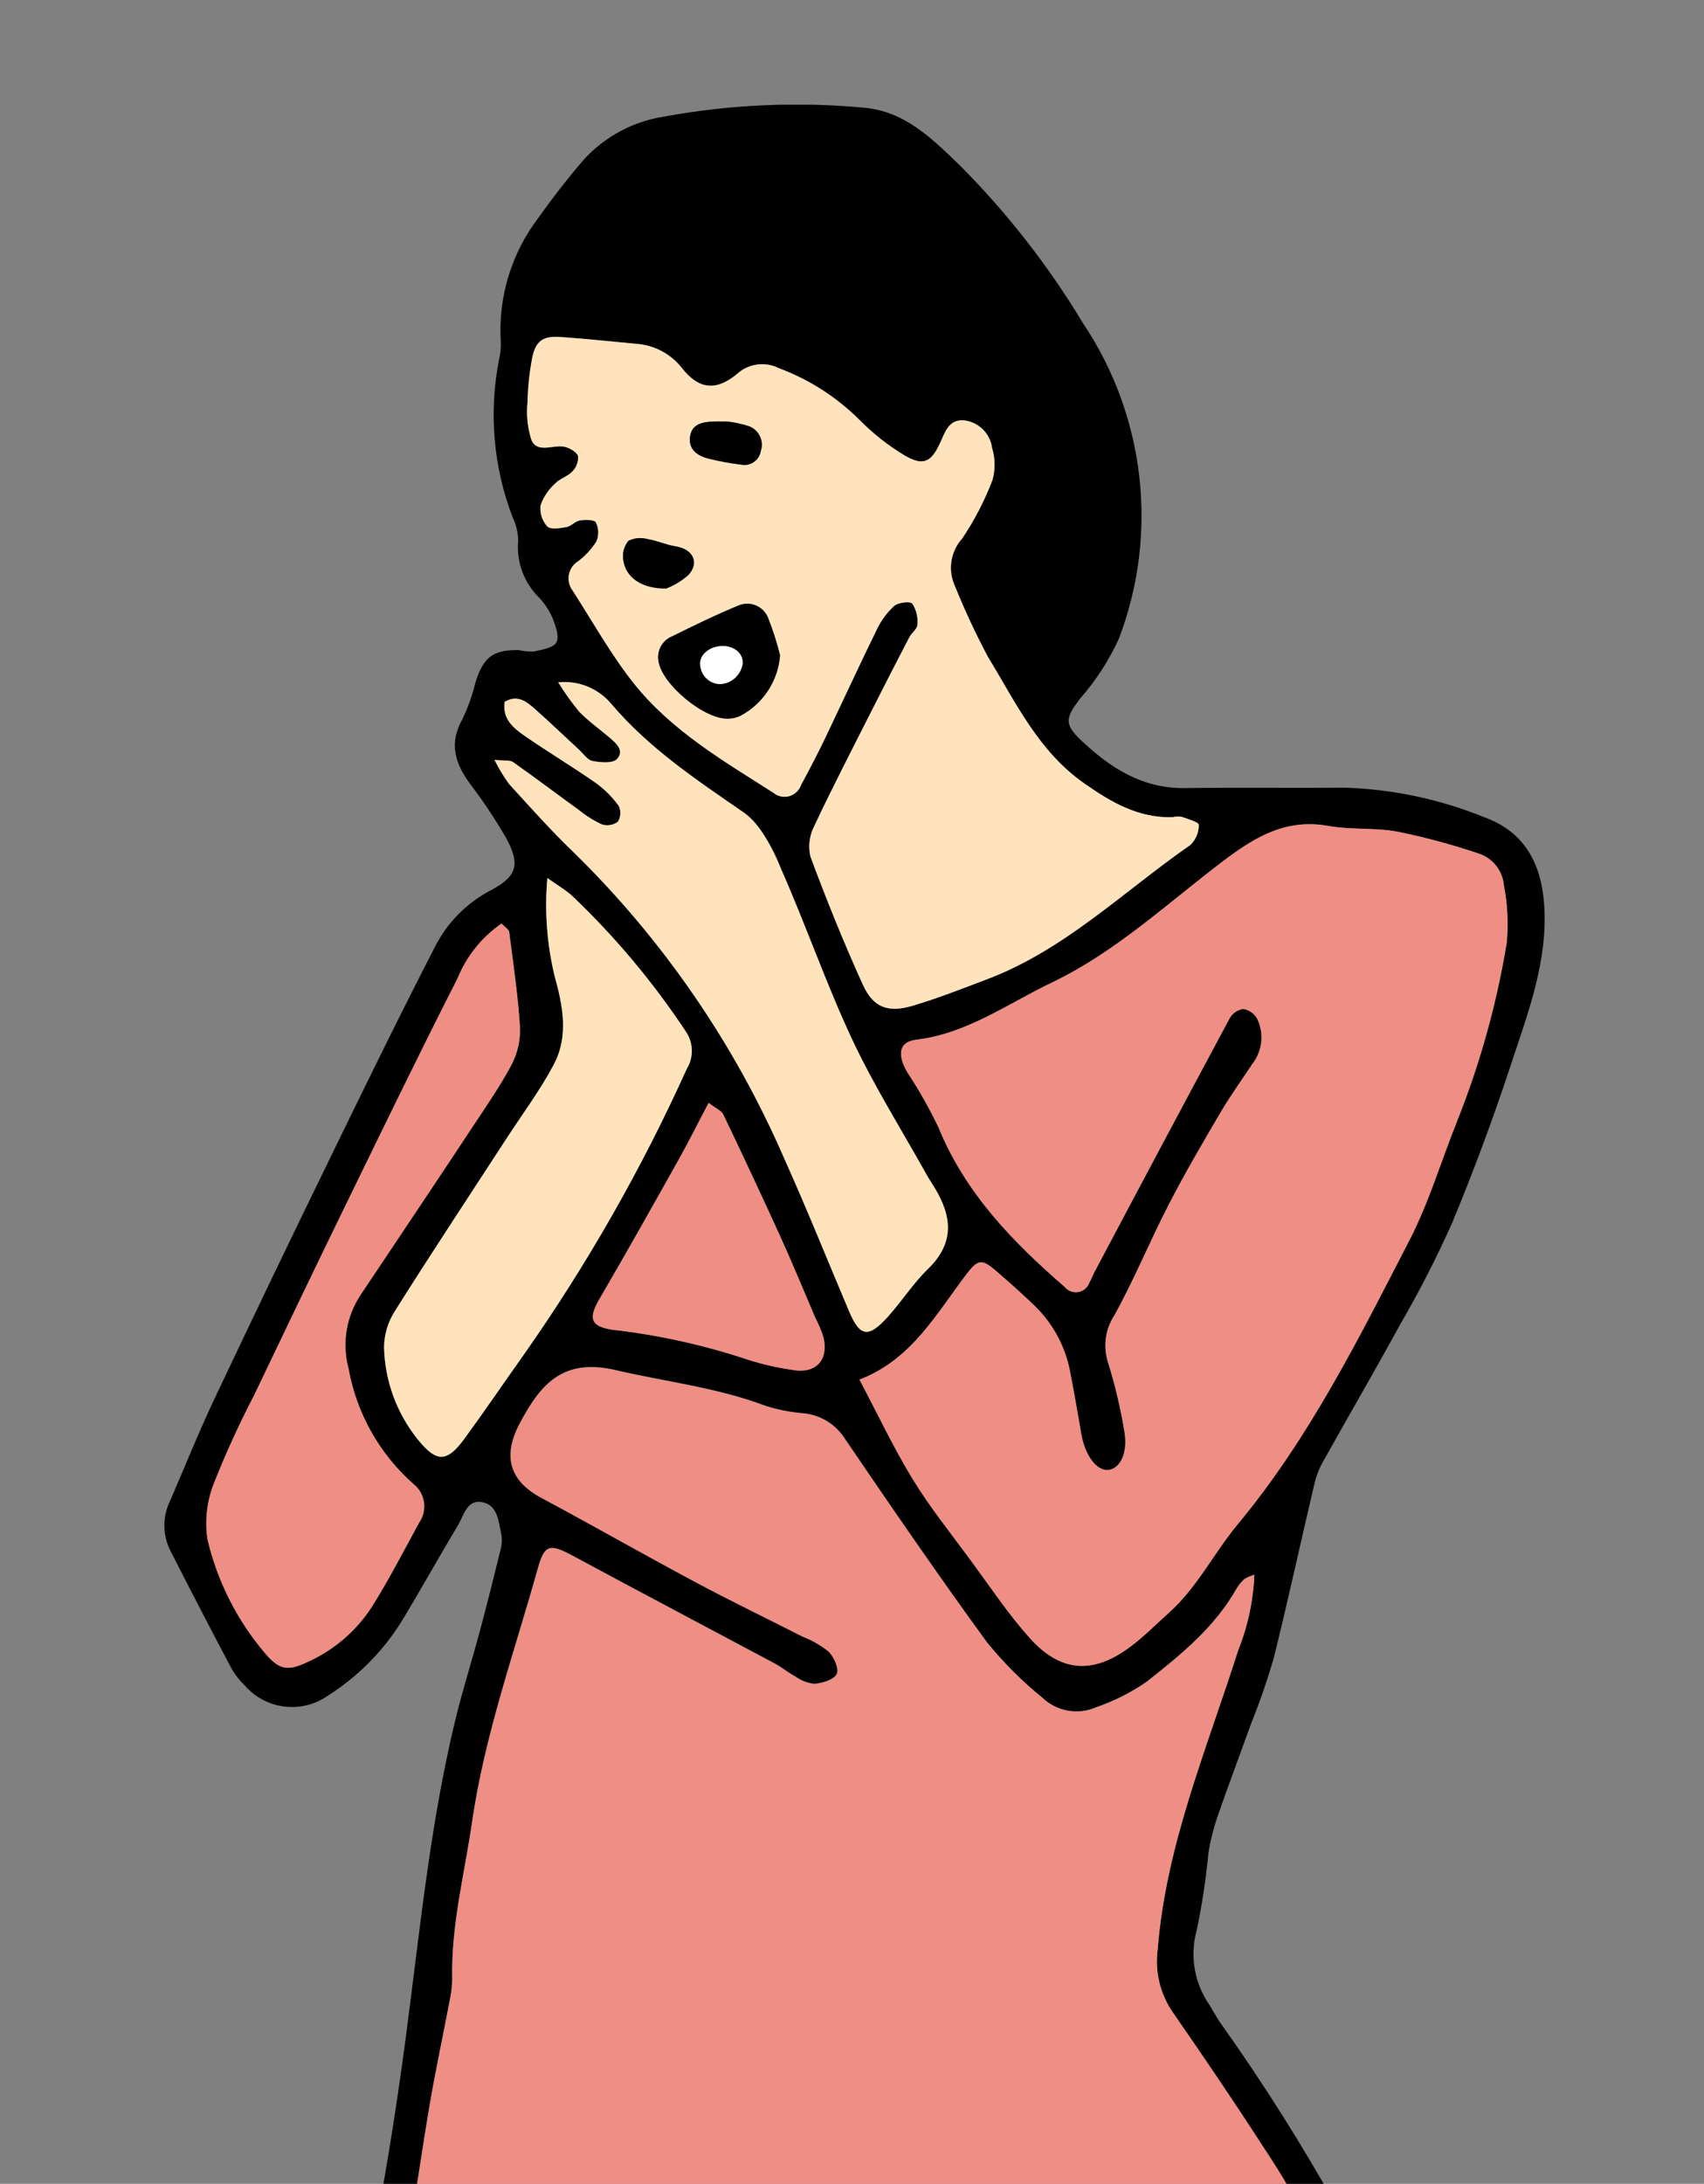
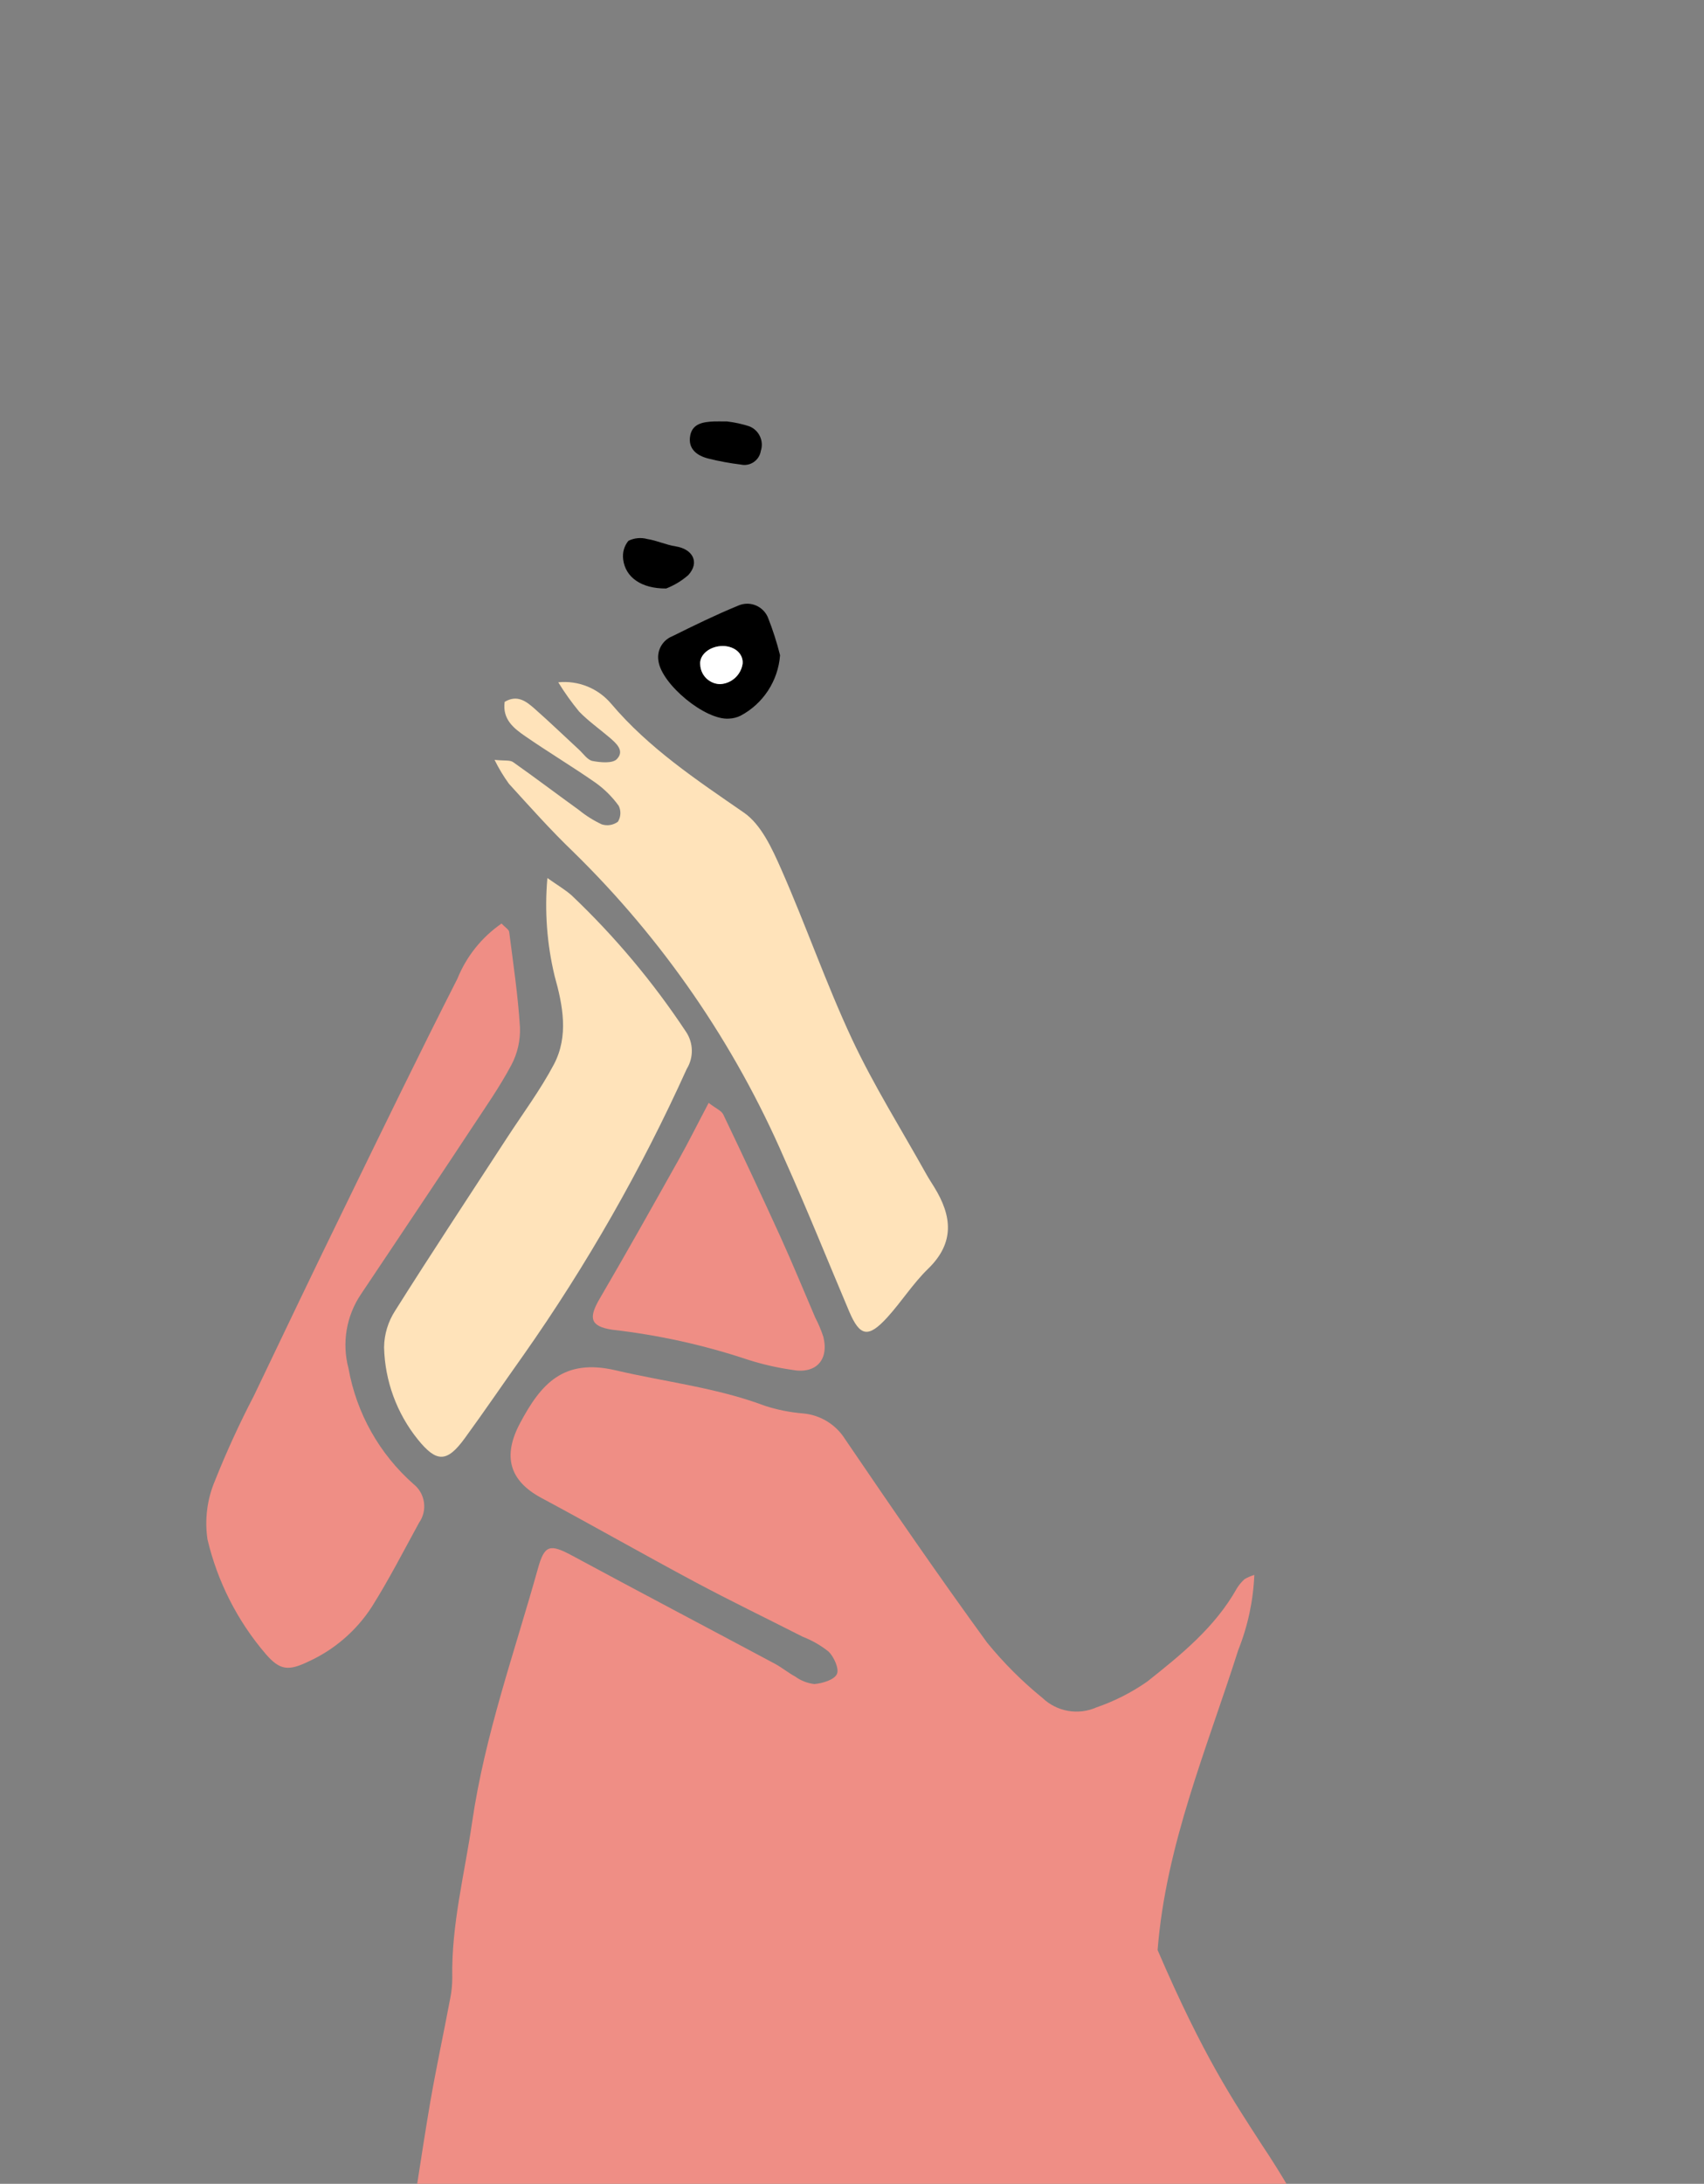
<svg xmlns="http://www.w3.org/2000/svg" width="100%" height="100%" viewBox="0 0 114 146" version="1.1" xml:space="preserve" style="fill-rule:evenodd;clip-rule:evenodd;stroke-linejoin:round;stroke-miterlimit:2;">
  <rect x="0" y="0" width="114" height="146" fill="#808080" stroke="none" />
  <g transform="matrix(1,0,0,1,8594,17633)">
    <clipPath id="_clip1">
      <rect x="-8594" y="-17633" width="114" height="146" />
    </clipPath>
    <g clip-path="url(#_clip1)">
      <g transform="matrix(1,0,0,1,-8583,-17626)">
        <g>
          <clipPath id="_clip2">
            <rect x="0" y="0" width="92.476" height="327.992" />
          </clipPath>
          <g clip-path="url(#_clip2)">
-             <path d="M38.666,230.152C38.445,230.66 38.281,231.192 38.178,231.737C37.767,237.113 37.257,242.488 37.05,247.873C36.819,253.873 36.75,259.877 36.842,265.885C36.975,273.912 37.244,281.937 37.649,289.96C37.982,296.693 38.466,303.417 39.099,310.132C39.474,314.151 40.214,318.14 40.859,322.132C41.189,323.188 40.754,324.342 39.809,324.918C38.622,325.687 37.543,326.618 36.362,327.402C35.096,328.24 34.513,328.221 33.525,327.136C31.846,325.292 30.183,323.421 28.677,321.436C27.327,319.624 26.746,317.351 27.062,315.114C27.842,308.538 27.349,301.873 25.609,295.483C25.349,294.435 25.142,293.375 24.99,292.306C23.859,285.593 22.747,278.878 21.09,272.262C20.618,270.019 20.268,267.753 20.04,265.473C19.007,257.374 18.486,249.217 18.478,241.052C18.448,238.361 18.923,235.665 18.891,232.973C18.843,228.931 18.566,224.89 18.359,220.85C18.109,216.005 17.82,211.16 17.568,206.314C17.48,204.63 17.474,202.942 17.393,201.258C17.32,199.742 16.917,199.397 15.345,199.531C13.801,199.663 12.26,199.841 10.721,200.031C8.836,200.261 7.904,199.694 7.436,197.88C6.876,195.933 6.635,193.909 6.721,191.885C6.969,188.115 7.01,184.334 7.198,180.56C7.285,179.146 7.442,177.738 7.67,176.34C8.477,171.007 9.304,165.677 10.15,160.352C10.25,159.688 10.475,159.043 10.601,158.381C10.955,156.531 11.29,154.681 11.626,152.823C11.769,152.023 11.85,151.217 12.039,150.432C12.745,147.482 13.615,144.566 14.18,141.59C14.957,137.49 15.596,133.36 16.146,129.222C17.087,122.14 17.763,115.022 19.446,108.055C19.936,106.027 20.571,104.035 21.111,102.018C21.599,100.196 22.058,98.366 22.505,96.534C22.586,96.206 22.594,95.865 22.529,95.534C22.348,94.689 22.291,93.623 21.264,93.427C20.237,93.231 20.037,94.307 19.644,94.962C18.362,97.099 17.152,99.281 15.858,101.412C14.6,103.425 12.903,105.127 10.894,106.391C9.155,107.589 6.767,107.286 5.383,105.691C5.042,105.364 4.747,104.991 4.506,104.584C3.119,101.963 1.752,99.331 0.406,96.689C-0.127,95.648 -0.141,94.415 0.369,93.363C1.361,91.077 2.288,88.763 3.353,86.507C5.945,81.026 8.572,75.561 11.235,70.113C13.475,65.513 15.72,60.918 18.063,56.371C18.879,54.724 20.195,53.378 21.823,52.525C23.635,51.581 23.83,50.751 22.8,48.917C22.088,47.698 21.302,46.523 20.446,45.4C19.446,44.043 19.024,42.7 19.929,41.092C20.309,40.301 20.605,39.472 20.812,38.62C21.331,36.942 21.989,36.431 23.702,36.464C24.031,36.532 24.366,36.564 24.702,36.558C25.246,36.433 26.017,36.323 26.221,35.951C26.434,35.56 26.169,34.835 25.965,34.314C25.749,33.818 25.449,33.362 25.079,32.967C24.052,31.967 23.533,30.553 23.668,29.126C23.654,28.586 23.525,28.055 23.29,27.568C22.003,24.208 21.691,20.553 22.39,17.024C22.484,16.631 22.521,16.227 22.501,15.824C22.322,12.836 23.23,9.883 25.057,7.512C25.992,6.192 26.994,4.912 28.046,3.684C29.47,2.117 31.395,1.092 33.49,0.785C37.879,-0.016 42.357,-0.213 46.8,0.2C49.57,0.443 51.4,2.311 53.245,4.088C56.391,7.247 59.144,10.774 61.445,14.593C65.625,20.812 66.526,28.691 63.858,35.693C63.188,37.156 62.308,38.514 61.245,39.722C60.298,40.969 60.179,41.403 61.3,42.468C63.246,44.317 65.407,45.729 68.268,45.688C71.842,45.636 75.417,45.688 78.992,45.661C82.17,45.764 85.305,46.426 88.253,47.617C90.982,48.586 92.134,50.726 92.311,53.553C92.543,57.24 91.261,60.604 90.149,63.983C88.949,67.623 87.62,71.227 86.149,74.762C85.103,77.099 83.935,79.379 82.649,81.592C81,84.604 79.271,87.573 77.594,90.57C77.319,91.034 77.109,91.533 76.97,92.054C76.041,95.985 75.189,99.933 74.214,103.854C73.782,105.341 73.275,106.805 72.696,108.241C71.945,110.33 71.16,112.407 70.434,114.504C70.172,115.269 69.976,116.055 69.848,116.853C69.684,118.6 69.421,120.336 69.06,122.053C68.588,123.761 68.902,125.593 69.918,127.045C70.199,127.506 70.453,127.988 70.774,128.419C73.582,132.378 76.172,136.487 78.535,140.727C80.511,144.328 82.154,148.101 83.445,152C84.463,154.781 85.672,157.5 86.87,160.206C88.519,164.193 89.845,168.306 90.835,172.506C90.891,172.974 90.98,173.438 91.101,173.894C93.018,178.357 92.401,183.053 92.301,187.675C92.249,189.919 91.364,191.868 88.866,192.612C86.16,193.412 83.483,194.317 80.798,195.19C78.62,195.897 76.44,196.602 74.274,197.348C72.43,197.983 70.616,198.7 68.774,199.332C67.654,199.67 66.786,200.567 66.484,201.698C65.641,204.537 64.842,207.39 63.954,210.214C62.72,214.132 61.538,218.072 60.113,221.922C58.953,225.06 58.599,228.006 60.402,231.036C61.602,233.061 62.541,235.244 63.663,237.321C65.322,240.39 65.863,243.821 66.922,247.084C69.17,253.984 69.911,261.19 71.131,268.291C72.131,274.132 72.499,280.084 73.501,285.926C74.097,289.72 74.402,293.554 74.414,297.394C74.478,300.933 73.706,304.361 73.414,307.843C72.869,314.406 68.467,318.222 63.939,322.011C62.821,322.882 61.656,323.689 60.448,324.429C59.434,325.323 57.868,325.237 56.958,324.238C56.649,323.977 56.368,323.683 56.081,323.398C54.364,321.698 54.293,321.257 55.617,319.249C57.506,316.288 58.8,312.986 59.426,309.53C59.984,306.769 60.931,304.088 61.707,301.371C61.907,300.657 62.118,299.944 62.321,299.23C63.506,294.904 63.265,290.308 61.633,286.13C60.833,283.914 60.254,281.62 59.492,279.389C57.644,273.972 55.81,268.547 53.852,263.169C52.309,258.93 50.652,254.728 48.923,250.562C47.859,247.94 46.638,245.385 45.268,242.91C43.275,239.382 41.233,235.899 40.068,231.98C39.825,231.333 39.532,230.706 39.193,230.104L38.669,230.154M72.916,98.269C72.685,98.337 72.463,98.432 72.255,98.552C72.056,98.733 71.883,98.941 71.74,99.17C70.285,101.77 68.013,103.607 65.74,105.404C64.692,106.133 63.548,106.714 62.34,107.129C61.125,107.664 59.701,107.415 58.74,106.5C57.38,105.395 56.136,104.153 55.029,102.794C51.773,98.327 48.641,93.769 45.529,89.194C44.916,88.216 43.879,87.579 42.729,87.474C41.86,87.405 41.002,87.235 40.173,86.966C36.937,85.748 33.516,85.366 30.187,84.592C26.668,83.769 25.169,85.516 23.776,88.138C22.618,90.317 23.048,91.963 25.22,93.127C28.664,94.971 32.057,96.908 35.503,98.748C37.875,100.015 40.303,101.182 42.696,102.403C43.323,102.645 43.91,102.982 44.434,103.403C44.793,103.766 45.149,104.563 44.979,104.903C44.786,105.291 44.017,105.516 43.479,105.565C43.014,105.513 42.571,105.341 42.194,105.065C41.722,104.812 41.302,104.459 40.829,104.206C36.316,101.796 31.789,99.413 27.285,96.987C25.785,96.179 25.421,96.252 24.985,97.823C23.411,103.456 21.428,108.96 20.576,114.813C20.076,118.275 19.176,121.674 19.25,125.213C19.25,125.686 19.201,126.158 19.105,126.621C18.667,128.935 18.167,131.238 17.769,133.559C17.108,137.415 16.601,141.299 15.863,145.139C14.781,150.764 13.583,156.368 12.372,161.968C11.633,165.387 11.931,168.985 10.544,172.291C10.449,172.683 10.413,173.088 10.437,173.491C10.062,178.13 9.651,182.766 9.328,187.408C9.106,189.689 9.047,191.982 9.15,194.271C9.35,196.953 10.204,197.464 12.85,197.233C15.92,196.966 19.008,196.298 22.036,197.533C22.363,197.615 22.699,197.659 23.036,197.665C27.883,198.402 32.822,198.678 37.449,200.529C37.758,200.652 38.11,200.659 38.433,200.753C41.076,201.528 43.761,202.192 46.349,203.122C49.962,204.422 53.509,205.094 57.096,203.155C59.641,201.779 62.245,200.494 64.705,198.979C68.951,196.365 73.642,194.917 78.33,193.429C81.347,192.472 84.385,191.572 87.365,190.512C88.748,190.047 89.765,188.85 90,187.41C90.232,185.947 90.348,184.467 90.347,182.986C90.397,177.359 88.53,172.116 86.99,166.814C86.485,165.074 85.836,163.371 85.169,161.684C83.931,158.553 82.669,155.431 81.347,152.335C79.92,148.99 78.5,145.635 76.915,142.366C75.881,140.32 74.724,138.34 73.449,136.435C71.512,133.435 69.504,130.482 67.469,127.549C66.624,126.332 66.259,124.843 66.446,123.373C66.999,116.341 69.746,109.922 71.841,103.32C72.485,101.711 72.849,100.003 72.918,98.271M29.491,305.415C29.491,306.581 29.466,307.459 29.496,308.335C29.487,308.415 29.483,308.496 29.483,308.577C29.483,309.772 30.424,310.774 31.617,310.85C32.55,310.993 33.496,311.026 34.436,310.95C36.31,310.834 36.936,310.085 36.782,308.2C36.45,304.035 36.082,299.872 35.751,295.706C35.633,294.227 35.55,292.745 35.503,291.261C35.323,285.661 35.189,280.061 34.993,274.469C34.801,269.008 34.463,263.552 34.364,258.091C34.245,254.854 34.389,251.612 34.793,248.398C35.222,245.443 35.355,242.498 35.507,239.541C35.68,236.175 35.967,232.809 36.374,229.464C36.974,224.513 37.729,219.58 38.422,214.64C38.674,212.84 38.937,211.04 39.195,209.24C39.387,207.905 39.63,206.576 39.754,205.235C39.875,203.935 39.52,203.246 38.512,203C35.767,202.333 33.012,201.7 30.239,201.161C27.726,200.675 25.184,200.338 22.655,199.933C22.061,199.805 21.46,199.708 20.855,199.644C19.664,199.582 19.234,199.959 19.3,201.187C19.621,207.176 19.993,213.162 20.339,219.149C20.539,222.649 20.865,226.149 20.892,229.649C20.925,233.965 20.592,238.283 20.62,242.599C20.608,248.876 20.971,255.148 21.708,261.381C22.058,265.139 22.618,268.874 23.384,272.569C23.951,274.926 24.439,277.305 24.911,279.683C25.344,281.863 25.711,284.057 26.103,286.245C26.293,287.306 26.457,288.374 26.662,289.432C27.262,292.541 27.762,295.675 28.532,298.743C29.109,301.043 29.809,303.295 29.487,305.416M63.243,202.744C62.951,202.784 62.67,202.88 62.415,203.027C60.429,204.75 57.967,205.56 55.597,206.484C53.491,207.283 51.164,207.287 49.056,206.495C47.342,205.895 45.656,205.195 43.956,204.578C42.525,204.058 41.956,204.397 41.751,205.919C41.198,209.995 40.575,214.065 40.172,218.157C39.816,221.772 39.738,225.329 41.152,228.898C42.667,232.723 44.003,236.621 46.108,240.164C49.121,245.236 51.208,250.721 53.401,256.154C55.238,260.712 56.84,265.37 58.394,270.035C60.629,276.743 62.718,283.499 64.887,290.229C65.734,292.884 65.695,295.744 64.776,298.375C64.028,300.682 63.39,303.026 62.768,305.375C62.368,306.9 62.795,307.791 64.334,308.087C65.856,308.318 67.396,308.406 68.934,308.349C70.213,308.399 71.317,307.414 71.412,306.138C72.173,302.643 72.523,299.071 72.454,295.495C72.216,290.095 71.289,284.786 70.546,279.45C70.24,277.25 70.046,275.037 69.779,272.831C69.641,271.695 69.49,270.558 69.293,269.431C68.564,265.254 67.811,261.08 67.072,256.904C67.026,256.639 67.051,256.361 67,256.098C66.745,254.778 66.554,253.44 66.2,252.149C65.5,249.622 64.464,247.164 64,244.599C63.287,241.375 62.081,238.28 60.426,235.423C59.37,233.393 58.397,231.323 57.333,229.295C56.52,227.795 56.464,225.995 57.183,224.447C58.415,221.388 59.535,218.284 60.544,215.136C61.67,211.611 62.61,208.027 63.626,204.467C63.791,203.887 64.008,203.283 63.25,202.748M46.5,85.237C47.723,87.548 48.776,89.791 50.063,91.892C51.222,93.784 52.625,95.529 53.944,97.321C55.224,99.059 56.427,100.869 57.857,102.475C59.943,104.817 62.126,104.959 64.63,103.082C65.545,102.397 66.355,101.573 67.208,100.808C69.093,99.121 70.208,96.823 71.783,94.926C76.583,89.158 79.883,82.51 83.283,75.926C84.605,73.369 85.429,70.556 86.509,67.871C88.03,64.049 89.134,60.074 89.8,56.015C89.918,54.743 89.854,53.461 89.61,52.207C89.532,51.229 88.875,50.387 87.945,50.074C86.164,49.472 84.348,48.982 82.507,48.605C80.991,48.323 79.393,48.491 77.873,48.22C75.073,47.72 73.039,48.901 70.873,50.535C67.124,53.367 63.663,56.64 59.356,58.697C56.394,60.113 53.69,62.106 50.282,62.514C49.151,62.65 49.003,63.496 49.7,64.69C50.478,65.869 51.173,67.1 51.781,68.375C53.571,72.755 56.733,76.015 60.218,79.031C60.4,79.259 60.677,79.392 60.969,79.392C61.381,79.392 61.749,79.127 61.88,78.737C62.012,78.502 62.104,78.246 62.231,78.008C65.231,72.359 68.241,66.715 71.26,61.075C71.451,60.742 71.782,60.513 72.16,60.451C72.548,60.51 72.89,60.741 73.088,61.08C73.582,62.072 73.46,63.265 72.775,64.137C72.075,65.206 71.316,66.244 70.668,67.346C69.468,69.377 68.278,71.413 67.198,73.506C65.932,75.958 64.885,78.526 63.549,80.937C62.922,81.89 62.774,83.083 63.149,84.161C63.607,85.644 63.963,87.156 64.215,88.687C64.464,90.065 63.979,91.136 63.206,91.265C62.506,91.382 61.796,90.627 61.431,89.347C61.339,89.024 61.304,88.685 61.244,88.353C61.028,87.153 60.831,85.959 60.593,84.768C60.292,83.094 59.48,81.554 58.27,80.36C57.4,79.515 56.491,78.707 55.57,77.917C54.665,77.14 54.39,77.217 53.651,78.189C51.627,80.841 49.999,83.889 46.489,85.237M67.432,47.637C65.148,47.696 63.332,46.637 61.523,45.371C58.462,43.228 56.939,39.953 55.092,36.927C54.267,35.385 53.526,33.8 52.872,32.179C52.385,31.118 52.582,29.862 53.369,29C54.189,27.781 54.868,26.472 55.393,25.1C55.59,24.397 55.581,23.652 55.369,22.954C55.243,21.976 54.455,21.206 53.474,21.104C52.455,21.032 52.219,21.912 51.874,22.656C51.283,23.924 50.739,24.171 49.499,23.441C48.408,22.779 47.404,21.982 46.511,21.07C44.978,19.545 43.137,18.366 41.111,17.611C40.194,17.15 39.08,17.304 38.323,17.997C36.937,19.15 35.779,19.042 34.665,17.648C33.923,16.674 32.795,16.067 31.573,15.985C29.896,15.824 28.218,15.652 26.539,15.529C25.294,15.439 24.814,15.806 24.593,17.054C24.421,17.983 24.325,18.924 24.305,19.868C24.213,20.73 24.304,21.601 24.571,22.425C24.988,23.335 26.038,22.697 26.784,22.869C27.128,22.948 27.596,23.21 27.684,23.49C27.713,23.871 27.574,24.247 27.304,24.518C26.994,24.853 26.47,24.99 26.155,25.324C25.712,25.721 25.375,26.223 25.176,26.784C25.114,27.298 25.279,27.815 25.628,28.198C25.849,28.423 26.483,28.315 26.91,28.238C27.224,28.181 27.489,27.844 27.802,27.794C28.161,27.736 28.775,27.737 28.876,27.927C29.071,28.322 29.086,28.783 28.918,29.19C28.594,29.7 28.182,30.148 27.7,30.512C27.293,30.754 27.043,31.193 27.043,31.666C27.043,31.95 27.133,32.227 27.3,32.456C28.646,34.543 29.858,36.738 31.4,38.673C33.9,41.836 37.383,43.862 40.741,46C40.951,46.174 41.215,46.27 41.487,46.27C41.984,46.27 42.428,45.953 42.591,45.484C43.134,44.475 43.668,43.46 44.164,42.427C45.331,39.999 46.453,37.549 47.639,35.127C47.921,34.52 48.318,33.972 48.808,33.516C49.082,33.276 49.884,33.177 50.036,33.358C50.302,33.778 50.421,34.275 50.373,34.77C50.365,35.051 49.99,35.306 49.836,35.601C48.999,37.206 48.172,38.817 47.355,40.432C46.055,43.004 44.727,45.564 43.498,48.171C43.159,48.807 43.059,49.543 43.215,50.246C44.292,53.146 45.451,56.017 46.729,58.832C47.429,60.367 48.417,60.732 50.078,60.232C51.754,59.732 53.388,59.088 55.026,58.469C60.237,56.502 64.169,52.582 68.639,49.486C69.003,49.134 69.206,48.647 69.2,48.14C69.2,47.964 68.463,47.752 68.044,47.608C67.844,47.581 67.641,47.59 67.444,47.635M26.344,38.617C26.765,39.303 27.233,39.958 27.744,40.579C28.344,41.205 29.071,41.715 29.738,42.279C30.209,42.679 30.815,43.191 30.263,43.757C29.971,44.057 29.172,43.983 28.641,43.88C28.302,43.814 28.027,43.392 27.731,43.12C26.74,42.208 25.77,41.271 24.759,40.382C24.209,39.898 23.606,39.422 22.759,39.926C22.598,41.094 23.366,41.694 24.128,42.219C25.679,43.29 27.299,44.258 28.844,45.336C29.439,45.763 29.961,46.283 30.39,46.877C30.556,47.218 30.535,47.621 30.334,47.942C30.024,48.17 29.622,48.235 29.255,48.117C28.707,47.862 28.194,47.539 27.726,47.157C26.256,46.094 24.81,44.998 23.326,43.957C23.116,43.809 22.753,43.878 22.082,43.805C22.356,44.365 22.678,44.9 23.044,45.405C24.454,46.947 25.844,48.515 27.351,49.959C33.34,55.813 38.134,62.776 41.466,70.459C42.984,73.832 44.366,77.269 45.805,80.675C46.521,82.368 47.082,82.475 48.358,81.075C49.31,80.03 50.077,78.807 51.087,77.828C52.887,76.081 52.68,74.289 51.497,72.371C51.32,72.084 51.133,71.802 50.97,71.509C49.297,68.509 47.457,65.589 46.002,62.488C44.262,58.778 42.921,54.883 41.265,51.13C40.772,49.67 39.911,48.361 38.765,47.33C35.593,45.14 32.41,43.03 29.889,40.053C29.017,39.02 27.688,38.482 26.343,38.618M22.554,54.743C21.233,55.656 20.207,56.936 19.604,58.424C17.015,63.51 14.526,68.646 12.024,73.776C9.992,77.944 7.991,82.128 5.988,86.311C5.024,88.162 4.154,90.061 3.382,92C2.858,93.235 2.685,94.59 2.882,95.917C3.551,98.748 4.888,101.378 6.782,103.586C7.729,104.674 8.291,104.731 9.639,104.086C11.369,103.296 12.839,102.029 13.874,100.433C15.021,98.611 16.006,96.687 17.042,94.797C17.613,93.986 17.453,92.857 16.68,92.236C14.391,90.224 12.852,87.492 12.316,84.492C11.862,82.797 12.166,80.987 13.148,79.533C13.894,78.413 14.648,77.297 15.394,76.177C17.109,73.605 18.833,71.038 20.536,68.456C21.459,67.056 22.428,65.678 23.213,64.203C23.622,63.43 23.82,62.563 23.787,61.69C23.657,59.556 23.337,57.433 23.066,55.31C23.046,55.152 22.812,55.022 22.555,54.749M25.617,51.7C25.422,53.897 25.586,56.111 26.102,58.256C26.648,60.222 27.056,62.265 26.052,64.162C25.141,65.883 23.961,67.462 22.896,69.1C20.401,72.937 17.874,76.754 15.434,80.627C14.96,81.357 14.702,82.206 14.691,83.076C14.745,85.323 15.54,87.491 16.953,89.24C18.206,90.792 18.899,90.781 20.076,89.174C21.428,87.328 22.715,85.432 24.041,83.566C28.264,77.555 31.914,71.16 34.941,64.466C35.412,63.699 35.391,62.724 34.889,61.978C32.691,58.658 30.124,55.599 27.236,52.859C26.81,52.486 26.312,52.196 25.614,51.702M36.406,66.731C35.656,68.159 35.063,69.356 34.406,70.518C32.661,73.628 30.919,76.74 29.116,79.818C28.352,81.118 28.484,81.665 29.945,81.895C33.03,82.244 36.07,82.914 39.015,83.895C39.978,84.203 40.964,84.43 41.965,84.574C43.55,84.886 44.465,83.948 44.082,82.383C43.936,81.935 43.753,81.501 43.535,81.083C42.766,79.293 42.028,77.489 41.222,75.716C39.977,72.972 38.699,70.237 37.39,67.512C37.266,67.252 36.896,67.112 36.406,66.731M29.113,315.968C29.151,316.769 29.262,317.566 29.445,318.347C30.273,321.017 32.157,322.972 34.166,324.773C35.087,325.599 36.274,325.249 37.094,324.064C38.129,322.795 38.599,321.156 38.394,319.532C38.123,317.94 38.001,316.322 37.741,314.732C37.5,313.256 36.816,312.832 35.371,312.888C33.971,312.946 32.571,312.914 31.171,312.837C30.071,312.776 29.518,313.068 29.271,314.145C29.177,314.75 29.122,315.36 29.105,315.972M70.505,311.304C70.262,310.132 69.466,310.16 68.742,310.357C66.89,310.782 64.952,310.634 63.186,309.934C61.596,309.405 61.264,309.641 60.905,311.327C60.606,312.904 60.192,314.456 59.668,315.973C59.146,317.141 58.534,318.266 57.838,319.339C57.36,320.189 56.913,321.039 57.773,321.915C58.443,322.596 59.128,322.515 60.495,321.641C61.119,321.241 61.772,320.883 62.373,320.452C65.471,318.396 68.067,315.668 69.966,312.471C70.19,312.071 70.355,311.631 70.505,311.303" style="fill-rule:nonzero;" />
            <g transform="matrix(1,0,0,1,-1.683,-15.632)">
-               <path d="M74.6,113.9C74.531,115.632 74.167,117.339 73.523,118.948C71.423,125.548 68.682,131.969 68.128,139.002C67.941,140.472 68.306,141.961 69.151,143.178C71.186,146.111 73.194,149.065 75.131,152.064C76.407,153.97 77.565,155.953 78.6,158C80.185,161.27 81.605,164.623 83.032,167.969C84.352,171.069 85.616,174.188 86.854,177.319C87.521,179.006 88.169,180.709 88.675,182.449C90.215,187.749 92.082,192.994 92.032,198.62C92.033,200.102 91.917,201.581 91.685,203.045C91.457,204.49 90.442,205.694 89.057,206.165C86.076,207.225 83.039,208.125 80.022,209.082C75.333,210.569 70.642,212.018 66.397,214.632C63.937,216.147 61.333,217.432 58.788,218.808C55.201,220.746 51.654,220.074 48.041,218.775C45.453,217.844 42.769,217.181 40.125,216.406C39.803,216.311 39.45,216.306 39.141,216.182C34.514,214.331 29.575,214.055 24.728,213.318C24.391,213.312 24.055,213.268 23.728,213.186C20.7,211.95 17.612,212.616 14.542,212.886C11.891,213.117 11.035,212.607 10.842,209.925C10.738,207.636 10.797,205.343 11.019,203.062C11.342,198.42 11.754,193.784 12.128,189.145C12.104,188.742 12.14,188.337 12.235,187.945C13.622,184.638 13.324,181.045 14.063,177.622C15.275,172.022 16.472,166.422 17.554,160.793C18.292,156.952 18.799,153.069 19.46,149.213C19.86,146.892 20.36,144.589 20.796,142.274C20.892,141.811 20.941,141.34 20.941,140.867C20.872,137.329 21.764,133.931 22.267,130.467C23.119,124.613 25.103,119.111 26.676,113.477C27.115,111.906 27.476,111.833 28.976,112.641C33.476,115.067 38.007,117.449 42.52,119.86C42.993,120.112 43.413,120.466 43.885,120.719C44.262,120.995 44.705,121.167 45.17,121.219C45.711,121.169 46.479,120.945 46.67,120.557C46.84,120.216 46.484,119.418 46.125,119.057C45.6,118.637 45.014,118.299 44.387,118.057C41.987,116.836 39.566,115.669 37.194,114.402C33.748,112.561 30.355,110.625 26.911,108.781C24.738,107.618 24.311,105.971 25.467,103.792C26.861,101.169 28.359,99.422 31.878,100.246C35.207,101.025 38.628,101.402 41.864,102.62C42.693,102.888 43.551,103.058 44.42,103.128C45.57,103.232 46.607,103.869 47.22,104.847C50.331,109.417 53.463,113.977 56.72,118.447C57.827,119.806 59.071,121.048 60.431,122.153C61.392,123.068 62.816,123.317 64.031,122.782C65.239,122.367 66.383,121.786 67.431,121.057C69.7,119.257 71.972,117.424 73.431,114.823C73.573,114.594 73.747,114.386 73.946,114.205C74.154,114.085 74.376,113.99 74.607,113.922" style="fill:rgb(239,142,133);fill-rule:nonzero;" />
+               <path d="M74.6,113.9C74.531,115.632 74.167,117.339 73.523,118.948C71.423,125.548 68.682,131.969 68.128,139.002C71.186,146.111 73.194,149.065 75.131,152.064C76.407,153.97 77.565,155.953 78.6,158C80.185,161.27 81.605,164.623 83.032,167.969C84.352,171.069 85.616,174.188 86.854,177.319C87.521,179.006 88.169,180.709 88.675,182.449C90.215,187.749 92.082,192.994 92.032,198.62C92.033,200.102 91.917,201.581 91.685,203.045C91.457,204.49 90.442,205.694 89.057,206.165C86.076,207.225 83.039,208.125 80.022,209.082C75.333,210.569 70.642,212.018 66.397,214.632C63.937,216.147 61.333,217.432 58.788,218.808C55.201,220.746 51.654,220.074 48.041,218.775C45.453,217.844 42.769,217.181 40.125,216.406C39.803,216.311 39.45,216.306 39.141,216.182C34.514,214.331 29.575,214.055 24.728,213.318C24.391,213.312 24.055,213.268 23.728,213.186C20.7,211.95 17.612,212.616 14.542,212.886C11.891,213.117 11.035,212.607 10.842,209.925C10.738,207.636 10.797,205.343 11.019,203.062C11.342,198.42 11.754,193.784 12.128,189.145C12.104,188.742 12.14,188.337 12.235,187.945C13.622,184.638 13.324,181.045 14.063,177.622C15.275,172.022 16.472,166.422 17.554,160.793C18.292,156.952 18.799,153.069 19.46,149.213C19.86,146.892 20.36,144.589 20.796,142.274C20.892,141.811 20.941,141.34 20.941,140.867C20.872,137.329 21.764,133.931 22.267,130.467C23.119,124.613 25.103,119.111 26.676,113.477C27.115,111.906 27.476,111.833 28.976,112.641C33.476,115.067 38.007,117.449 42.52,119.86C42.993,120.112 43.413,120.466 43.885,120.719C44.262,120.995 44.705,121.167 45.17,121.219C45.711,121.169 46.479,120.945 46.67,120.557C46.84,120.216 46.484,119.418 46.125,119.057C45.6,118.637 45.014,118.299 44.387,118.057C41.987,116.836 39.566,115.669 37.194,114.402C33.748,112.561 30.355,110.625 26.911,108.781C24.738,107.618 24.311,105.971 25.467,103.792C26.861,101.169 28.359,99.422 31.878,100.246C35.207,101.025 38.628,101.402 41.864,102.62C42.693,102.888 43.551,103.058 44.42,103.128C45.57,103.232 46.607,103.869 47.22,104.847C50.331,109.417 53.463,113.977 56.72,118.447C57.827,119.806 59.071,121.048 60.431,122.153C61.392,123.068 62.816,123.317 64.031,122.782C65.239,122.367 66.383,121.786 67.431,121.057C69.7,119.257 71.972,117.424 73.431,114.823C73.573,114.594 73.747,114.386 73.946,114.205C74.154,114.085 74.376,113.99 74.607,113.922" style="fill:rgb(239,142,133);fill-rule:nonzero;" />
            </g>
            <g transform="matrix(1,0,0,1,-8.613,-8.911)">
-               <path d="M55.113,94.148C58.624,92.797 60.251,89.748 62.276,87.1C63.015,86.131 63.289,86.051 64.195,86.828C65.101,87.605 66.026,88.428 66.895,89.271C68.105,90.465 68.917,92.005 69.218,93.679C69.456,94.869 69.653,96.069 69.869,97.264C69.914,97.598 69.977,97.93 70.057,98.258C70.421,99.538 71.13,100.293 71.831,100.176C72.603,100.047 73.088,98.976 72.839,97.598C72.587,96.067 72.231,94.555 71.773,93.072C71.399,91.994 71.547,90.802 72.173,89.848C73.509,87.438 74.556,84.869 75.822,82.417C76.903,80.324 78.098,78.289 79.292,76.257C79.939,75.157 80.692,74.117 81.399,73.048C82.084,72.176 82.206,70.983 81.711,69.991C81.513,69.652 81.171,69.421 80.783,69.362C80.405,69.423 80.074,69.652 79.883,69.985C76.854,75.618 73.845,81.263 70.854,86.918C70.728,87.156 70.636,87.412 70.503,87.647C70.372,88.037 70.004,88.302 69.592,88.302C69.3,88.302 69.023,88.169 68.841,87.941C65.356,84.925 62.195,81.665 60.404,77.285C59.795,76.01 59.097,74.778 58.317,73.6C57.617,72.406 57.768,71.56 58.899,71.425C62.308,71.017 65.011,69.025 67.973,67.608C72.281,65.55 75.741,62.277 79.491,59.445C81.653,57.812 83.691,56.63 86.491,57.13C88.011,57.401 89.609,57.23 91.126,57.516C92.968,57.892 94.784,58.382 96.565,58.984C97.494,59.298 98.151,60.139 98.229,61.117C98.473,62.371 98.537,63.653 98.418,64.925C97.752,68.985 96.649,72.961 95.128,76.784C94.048,79.469 93.223,82.284 91.902,84.839C88.502,91.421 85.202,98.069 80.402,103.839C78.822,105.739 77.712,108.033 75.827,109.721C74.972,110.485 74.163,111.311 73.249,111.995C70.749,113.871 68.561,113.73 66.476,111.388C65.046,109.782 63.841,107.972 62.563,106.235C61.243,104.443 59.839,102.697 58.68,100.805C57.394,98.705 56.34,96.461 55.117,94.15" style="fill:rgb(239,142,133);fill-rule:nonzero;" />
-             </g>
+               </g>
            <g transform="matrix(1,0,0,1,-4.498,-2.874)">
-               <path d="M71.942,50.509C72.139,50.464 72.342,50.455 72.542,50.482C72.96,50.625 73.7,50.838 73.698,51.014C73.705,51.522 73.501,52.01 73.135,52.363C68.665,55.463 64.735,59.379 59.522,61.346C57.884,61.964 56.25,62.61 54.574,63.109C52.914,63.603 51.923,63.241 51.225,61.709C49.947,58.894 48.788,56.022 47.711,53.123C47.556,52.419 47.659,51.682 48,51.047C49.228,48.44 50.556,45.88 51.857,43.308C52.674,41.692 53.501,40.082 54.338,38.477C54.492,38.177 54.866,37.927 54.875,37.646C54.923,37.151 54.804,36.654 54.538,36.234C54.386,36.053 53.585,36.152 53.31,36.392C52.819,36.847 52.42,37.393 52.137,38C50.951,40.419 49.828,42.868 48.662,45.3C48.162,46.333 47.633,47.348 47.089,48.357C46.926,48.826 46.482,49.143 45.985,49.143C45.713,49.143 45.449,49.047 45.239,48.873C41.881,46.737 38.402,44.71 35.89,41.549C34.352,39.614 33.14,37.418 31.79,35.332C31.623,35.103 31.533,34.826 31.533,34.542C31.533,34.069 31.783,33.63 32.19,33.388C32.67,33.022 33.08,32.573 33.402,32.062C33.57,31.655 33.555,31.194 33.36,30.799C33.26,30.609 32.645,30.607 32.286,30.666C31.973,30.716 31.708,31.053 31.394,31.11C30.966,31.188 30.333,31.295 30.112,31.07C29.763,30.687 29.598,30.17 29.66,29.656C29.859,29.095 30.196,28.593 30.639,28.196C30.955,27.864 31.478,27.726 31.788,27.396C32.058,27.125 32.197,26.749 32.168,26.368C32.081,26.088 31.614,25.826 31.268,25.746C30.522,25.575 29.468,26.213 29.055,25.303C28.788,24.479 28.697,23.607 28.789,22.745C28.809,21.801 28.905,20.86 29.077,19.932C29.299,18.683 29.777,18.316 31.023,18.407C32.703,18.528 34.38,18.701 36.057,18.863C37.279,18.945 38.407,19.552 39.149,20.526C40.264,21.921 41.421,22.026 42.807,20.875C43.564,20.182 44.678,20.028 45.595,20.489C47.621,21.244 49.462,22.423 50.995,23.948C51.894,24.859 52.903,25.653 54,26.312C55.24,27.043 55.784,26.795 56.375,25.527C56.722,24.784 56.958,23.904 57.975,23.975C58.956,24.077 59.744,24.847 59.87,25.825C60.082,26.523 60.091,27.268 59.894,27.971C59.369,29.345 58.69,30.656 57.87,31.877C57.089,32.741 56.897,33.993 57.384,35.051C58.037,36.672 58.777,38.258 59.6,39.8C61.447,42.826 62.97,46.1 66.031,48.244C67.838,49.51 69.656,50.569 71.94,50.51M45.685,39.677C45.474,38.828 45.207,37.995 44.885,37.182C44.659,36.612 44.104,36.235 43.491,36.235C43.267,36.235 43.046,36.285 42.844,36.382C41.357,36.993 39.91,37.702 38.468,38.415C37.819,38.676 37.434,39.359 37.548,40.05C37.748,41.614 40.689,44.042 42.269,43.917C42.538,43.907 42.802,43.841 43.044,43.723C44.56,42.919 45.559,41.388 45.686,39.677M38.074,35.219C38.616,35.007 39.117,34.702 39.554,34.319C40.323,33.472 39.848,32.581 38.698,32.403C38.058,32.303 37.448,32.017 36.808,31.914C36.386,31.797 35.934,31.839 35.541,32.033C35.255,32.383 35.129,32.837 35.193,33.284C35.34,34.458 36.393,35.237 38.075,35.221M42.15,24.057C41.661,24.057 41.46,24.049 41.26,24.057C40.566,24.088 39.835,24.188 39.679,24.988C39.507,25.871 40.105,26.344 40.891,26.538C41.603,26.716 42.325,26.85 43.054,26.938C43.136,26.957 43.219,26.966 43.303,26.966C43.846,26.966 44.314,26.566 44.399,26.029C44.624,25.362 44.275,24.627 43.617,24.378C43.14,24.224 42.648,24.117 42.15,24.058" style="fill:rgb(255,227,188);fill-rule:nonzero;" />
-             </g>
+               </g>
            <g transform="matrix(1,0,0,1,-4.091,-7.152)">
              <path d="M30.433,45.768C31.778,45.63 33.107,46.167 33.979,47.2C36.501,50.177 39.684,52.287 42.855,54.477C44.018,55.277 44.75,56.893 45.361,58.277C47.016,62.03 48.361,65.925 50.098,69.636C51.553,72.736 53.393,75.658 55.065,78.656C55.23,78.95 55.416,79.232 55.593,79.519C56.776,81.436 56.984,83.228 55.183,84.976C54.174,85.955 53.406,87.176 52.454,88.223C51.178,89.623 50.617,89.511 49.9,87.823C48.457,84.416 47.079,80.98 45.562,77.606C42.23,69.923 37.436,62.96 31.447,57.106C29.94,55.662 28.547,54.094 27.14,52.552C26.774,52.047 26.452,51.512 26.177,50.952C26.849,51.025 27.211,50.952 27.421,51.105C28.903,52.149 30.35,53.245 31.821,54.305C32.289,54.687 32.803,55.009 33.35,55.265C33.717,55.383 34.119,55.318 34.429,55.09C34.63,54.769 34.651,54.366 34.485,54.025C34.056,53.432 33.534,52.911 32.939,52.485C31.393,51.408 29.773,50.438 28.223,49.367C27.461,48.841 26.692,48.241 26.853,47.075C27.702,46.57 28.304,47.046 28.853,47.53C29.864,48.42 30.834,49.356 31.825,50.269C32.119,50.541 32.395,50.963 32.735,51.028C33.267,51.128 34.066,51.203 34.357,50.905C34.909,50.339 34.303,49.827 33.832,49.427C33.165,48.861 32.442,48.35 31.838,47.727C31.326,47.106 30.859,46.451 30.438,45.765" style="fill:rgb(255,227,186);fill-rule:nonzero;" />
            </g>
            <g transform="matrix(1,0,0,1,-0.513,-10.14)">
              <path d="M23.067,64.883C23.324,65.156 23.558,65.283 23.578,65.444C23.849,67.568 24.169,69.69 24.299,71.825C24.332,72.698 24.134,73.565 23.725,74.338C22.94,75.814 21.971,77.192 21.048,78.591C19.348,81.173 17.623,83.74 15.906,86.313C15.158,87.433 14.406,88.548 13.66,89.668C12.678,91.122 12.375,92.933 12.829,94.627C13.364,97.627 14.903,100.359 17.192,102.371C17.965,102.992 18.125,104.121 17.554,104.932C16.518,106.823 15.533,108.746 14.386,110.568C13.351,112.164 11.881,113.431 10.151,114.221C8.803,114.868 8.24,114.812 7.293,113.721C5.399,111.513 4.062,108.883 3.393,106.052C3.197,104.725 3.37,103.37 3.893,102.135C4.666,100.198 5.536,98.301 6.5,96.452C8.5,92.269 10.5,88.085 12.537,83.917C15.037,78.786 17.528,73.651 20.117,68.565C20.719,67.076 21.745,65.796 23.066,64.884" style="fill:rgb(239,142,133);fill-rule:nonzero;" />
            </g>
            <g transform="matrix(1,0,0,1,-2.721,-9.576)">
              <path d="M28.338,61.275C29.038,61.769 29.538,62.06 29.96,62.433C32.848,65.173 35.415,68.232 37.613,71.552C38.117,72.297 38.137,73.273 37.665,74.039C34.638,80.733 30.989,87.128 26.765,93.139C25.436,95.008 24.15,96.9 22.8,98.75C21.623,100.356 20.93,100.367 19.677,98.815C18.265,97.066 17.47,94.898 17.416,92.651C17.427,91.781 17.685,90.932 18.158,90.202C20.598,86.33 23.125,82.513 25.621,78.676C26.687,77.037 27.866,75.458 28.777,73.738C29.777,71.838 29.377,69.797 28.827,67.832C28.31,65.687 28.147,63.472 28.342,61.275" style="fill:rgb(255,227,186);fill-rule:nonzero;" />
            </g>
            <g transform="matrix(1,0,0,1,-5.309,-12.361)">
              <path d="M41.715,79.092C42.205,79.471 42.574,79.613 42.699,79.874C44.004,82.597 45.283,85.332 46.536,88.079C47.342,89.852 48.081,91.656 48.849,93.447C49.067,93.865 49.25,94.299 49.396,94.747C49.777,96.312 48.864,97.247 47.279,96.939C46.278,96.795 45.292,96.568 44.329,96.259C41.384,95.278 38.344,94.608 35.259,94.259C33.798,94.03 33.666,93.485 34.43,92.182C36.23,89.106 37.975,85.993 39.72,82.882C40.372,81.719 40.965,80.523 41.72,79.094" style="fill:rgb(239,142,133);fill-rule:nonzero;" />
            </g>
            <g transform="matrix(1,0,0,1,-6.119,-6.181)">
              <path d="M47.306,42.984C47.179,44.695 46.18,46.226 44.664,47.03C44.422,47.148 44.158,47.215 43.889,47.224C42.309,47.349 39.368,44.924 39.168,43.357C39.054,42.666 39.439,41.983 40.088,41.722C41.529,41.008 42.976,40.299 44.463,39.689C44.665,39.592 44.887,39.542 45.111,39.542C45.724,39.542 46.279,39.919 46.505,40.489C46.826,41.302 47.093,42.136 47.305,42.984M43.48,42.371C42.621,42.365 41.88,42.95 41.969,43.632C42.003,44.336 42.584,44.901 43.289,44.916C44.05,44.885 44.688,44.313 44.8,43.559C44.864,42.903 44.279,42.377 43.48,42.371" style="fill-rule:nonzero;" />
            </g>
            <g transform="matrix(1,0,0,1,-5.683,-5.369)">
              <path d="M39.257,37.713C37.571,37.729 36.522,36.95 36.376,35.776C36.312,35.329 36.438,34.875 36.724,34.525C37.117,34.332 37.568,34.29 37.99,34.406C38.63,34.506 39.24,34.797 39.88,34.895C41.031,35.074 41.506,35.964 40.736,36.811C40.299,37.195 39.798,37.499 39.256,37.711" style="fill-rule:nonzero;" />
            </g>
            <g transform="matrix(1,0,0,1,-6.511,-3.923)">
              <path d="M44.161,25.1C44.659,25.159 45.151,25.266 45.628,25.42C46.286,25.669 46.635,26.404 46.41,27.071C46.325,27.608 45.857,28.008 45.314,28.008C45.23,28.008 45.147,27.999 45.065,27.98C44.336,27.892 43.614,27.758 42.902,27.58C42.116,27.386 41.517,26.913 41.69,26.03C41.846,25.23 42.578,25.13 43.271,25.099C43.471,25.09 43.671,25.099 44.161,25.099" style="fill-rule:nonzero;" />
            </g>
            <g transform="matrix(1,0,0,1,-6.64,-6.704)">
              <path d="M44,42.894C44.8,42.9 45.385,43.426 45.32,44.082C45.209,44.836 44.57,45.41 43.808,45.44C43.103,45.425 42.522,44.86 42.488,44.156C42.403,43.473 43.14,42.889 43.999,42.895" style="fill:white;fill-rule:nonzero;" />
            </g>
          </g>
        </g>
      </g>
    </g>
  </g>
</svg>